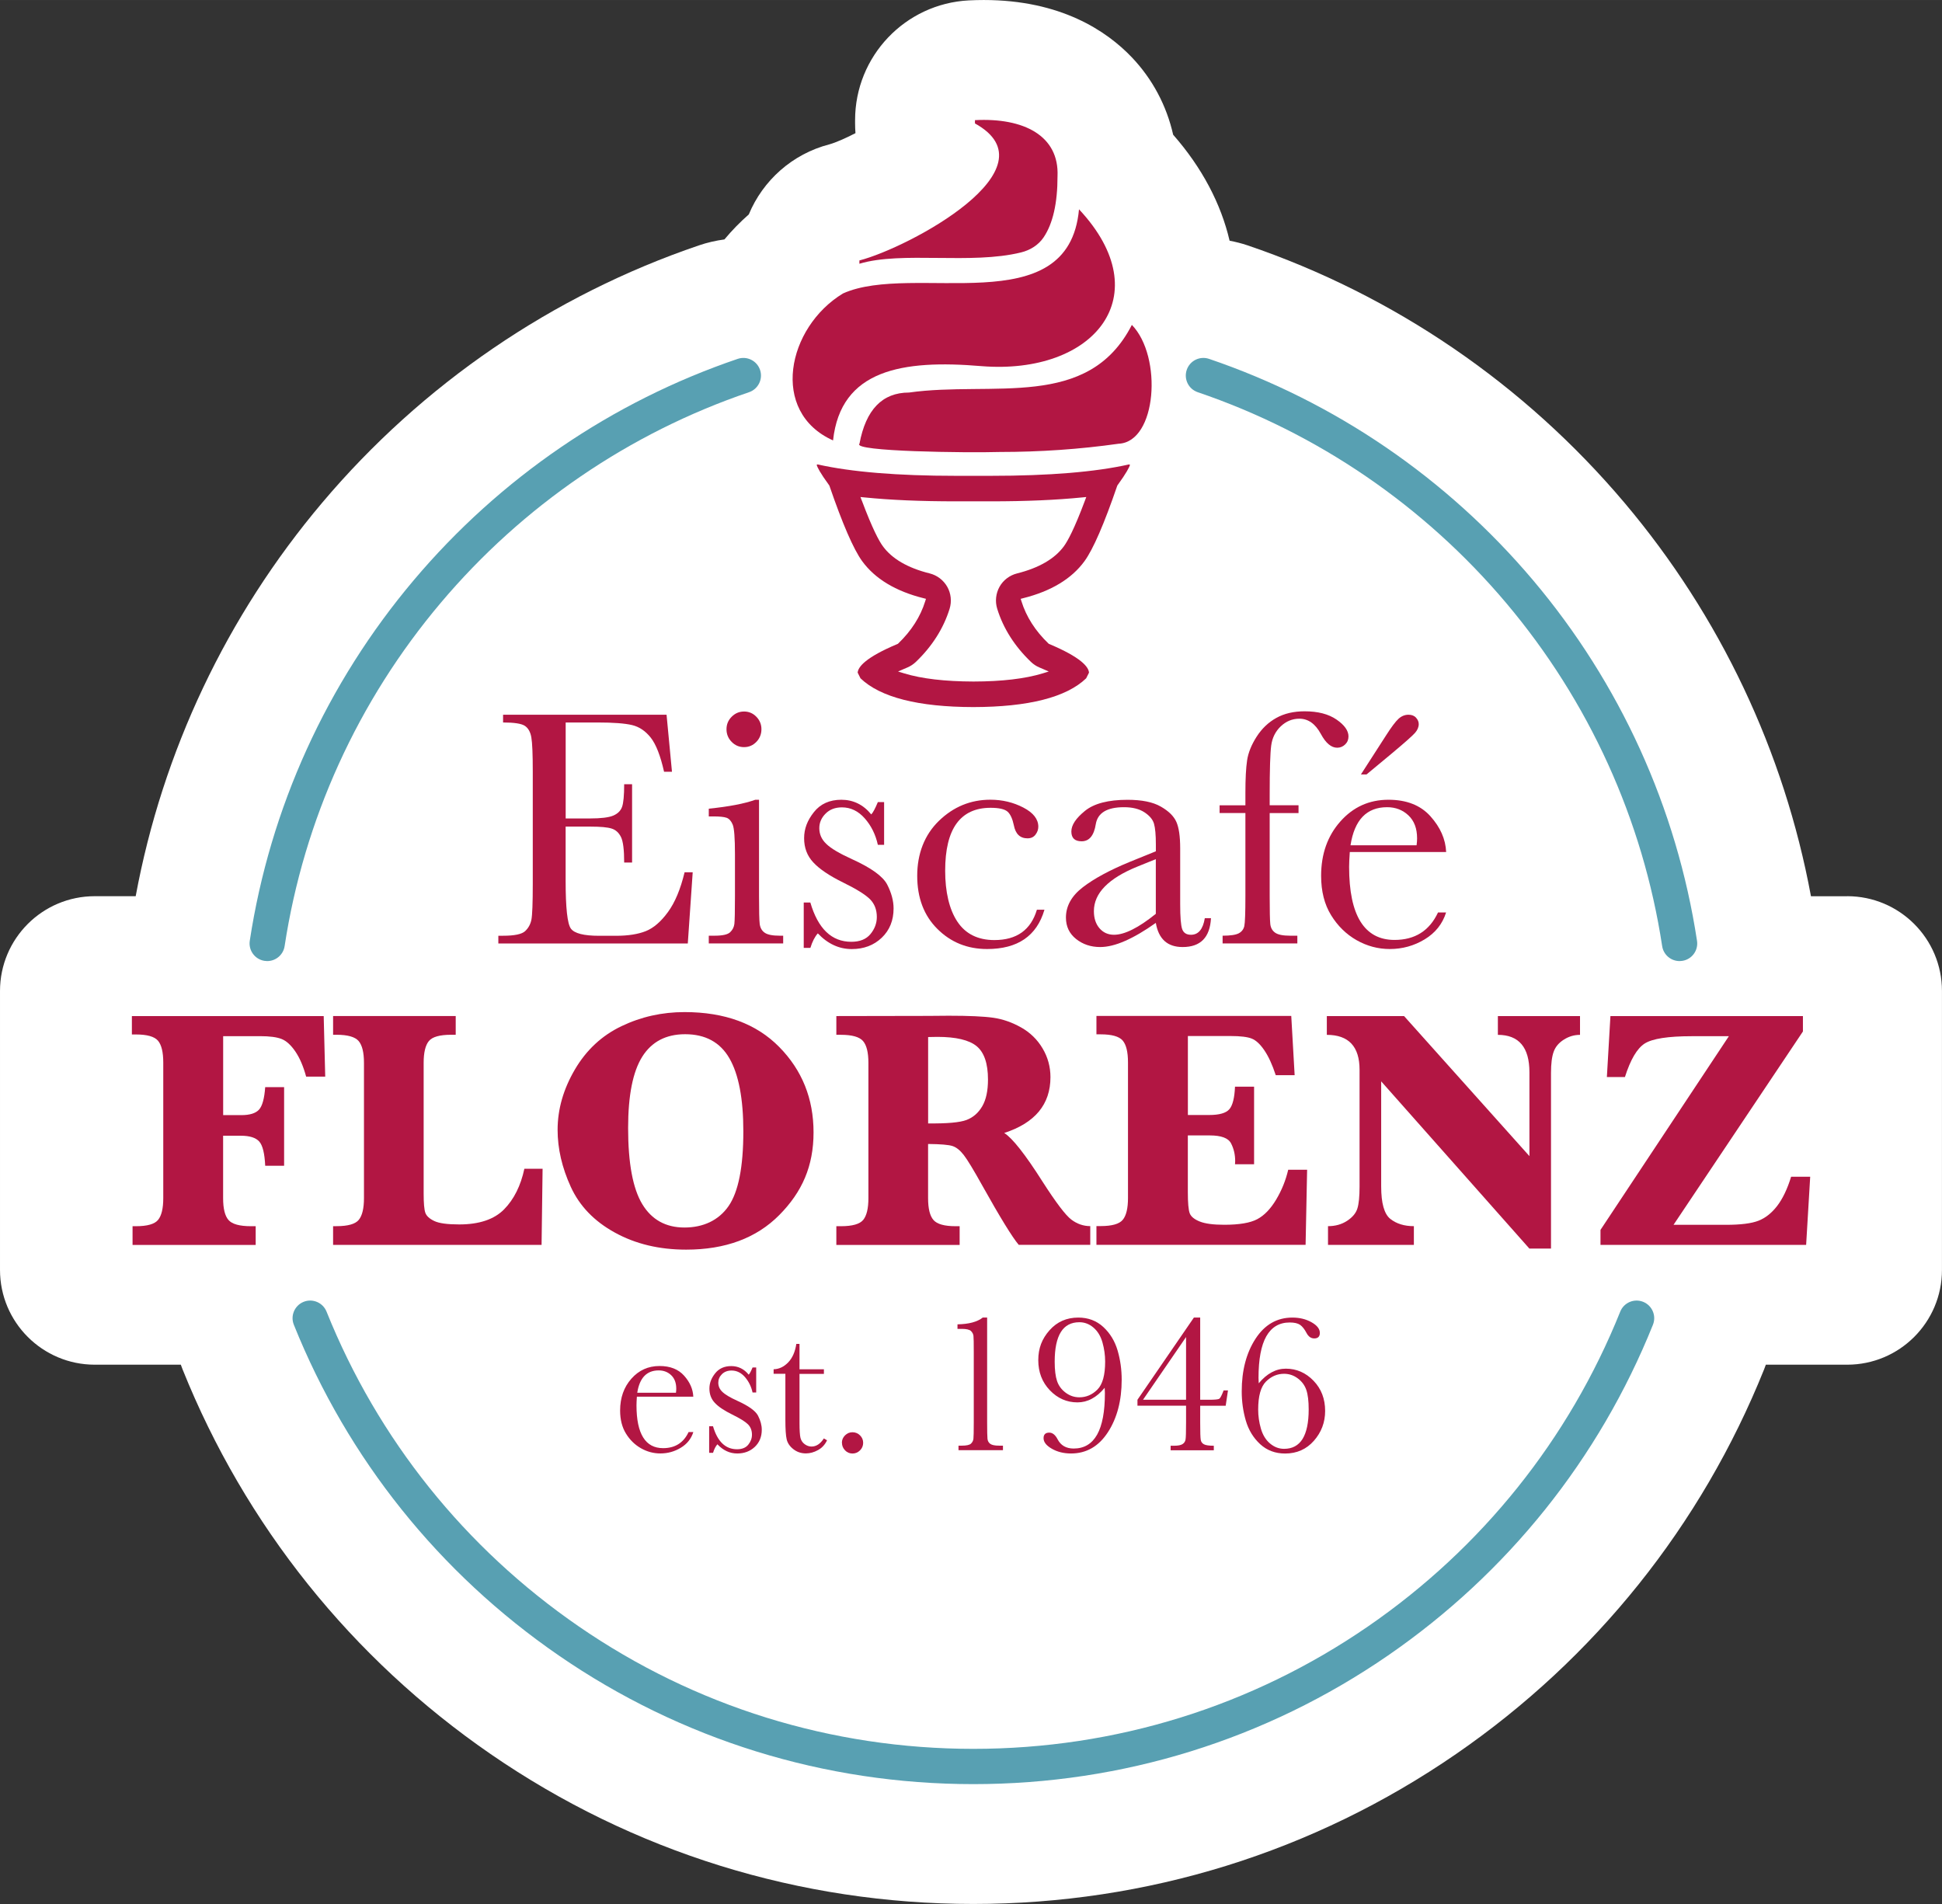
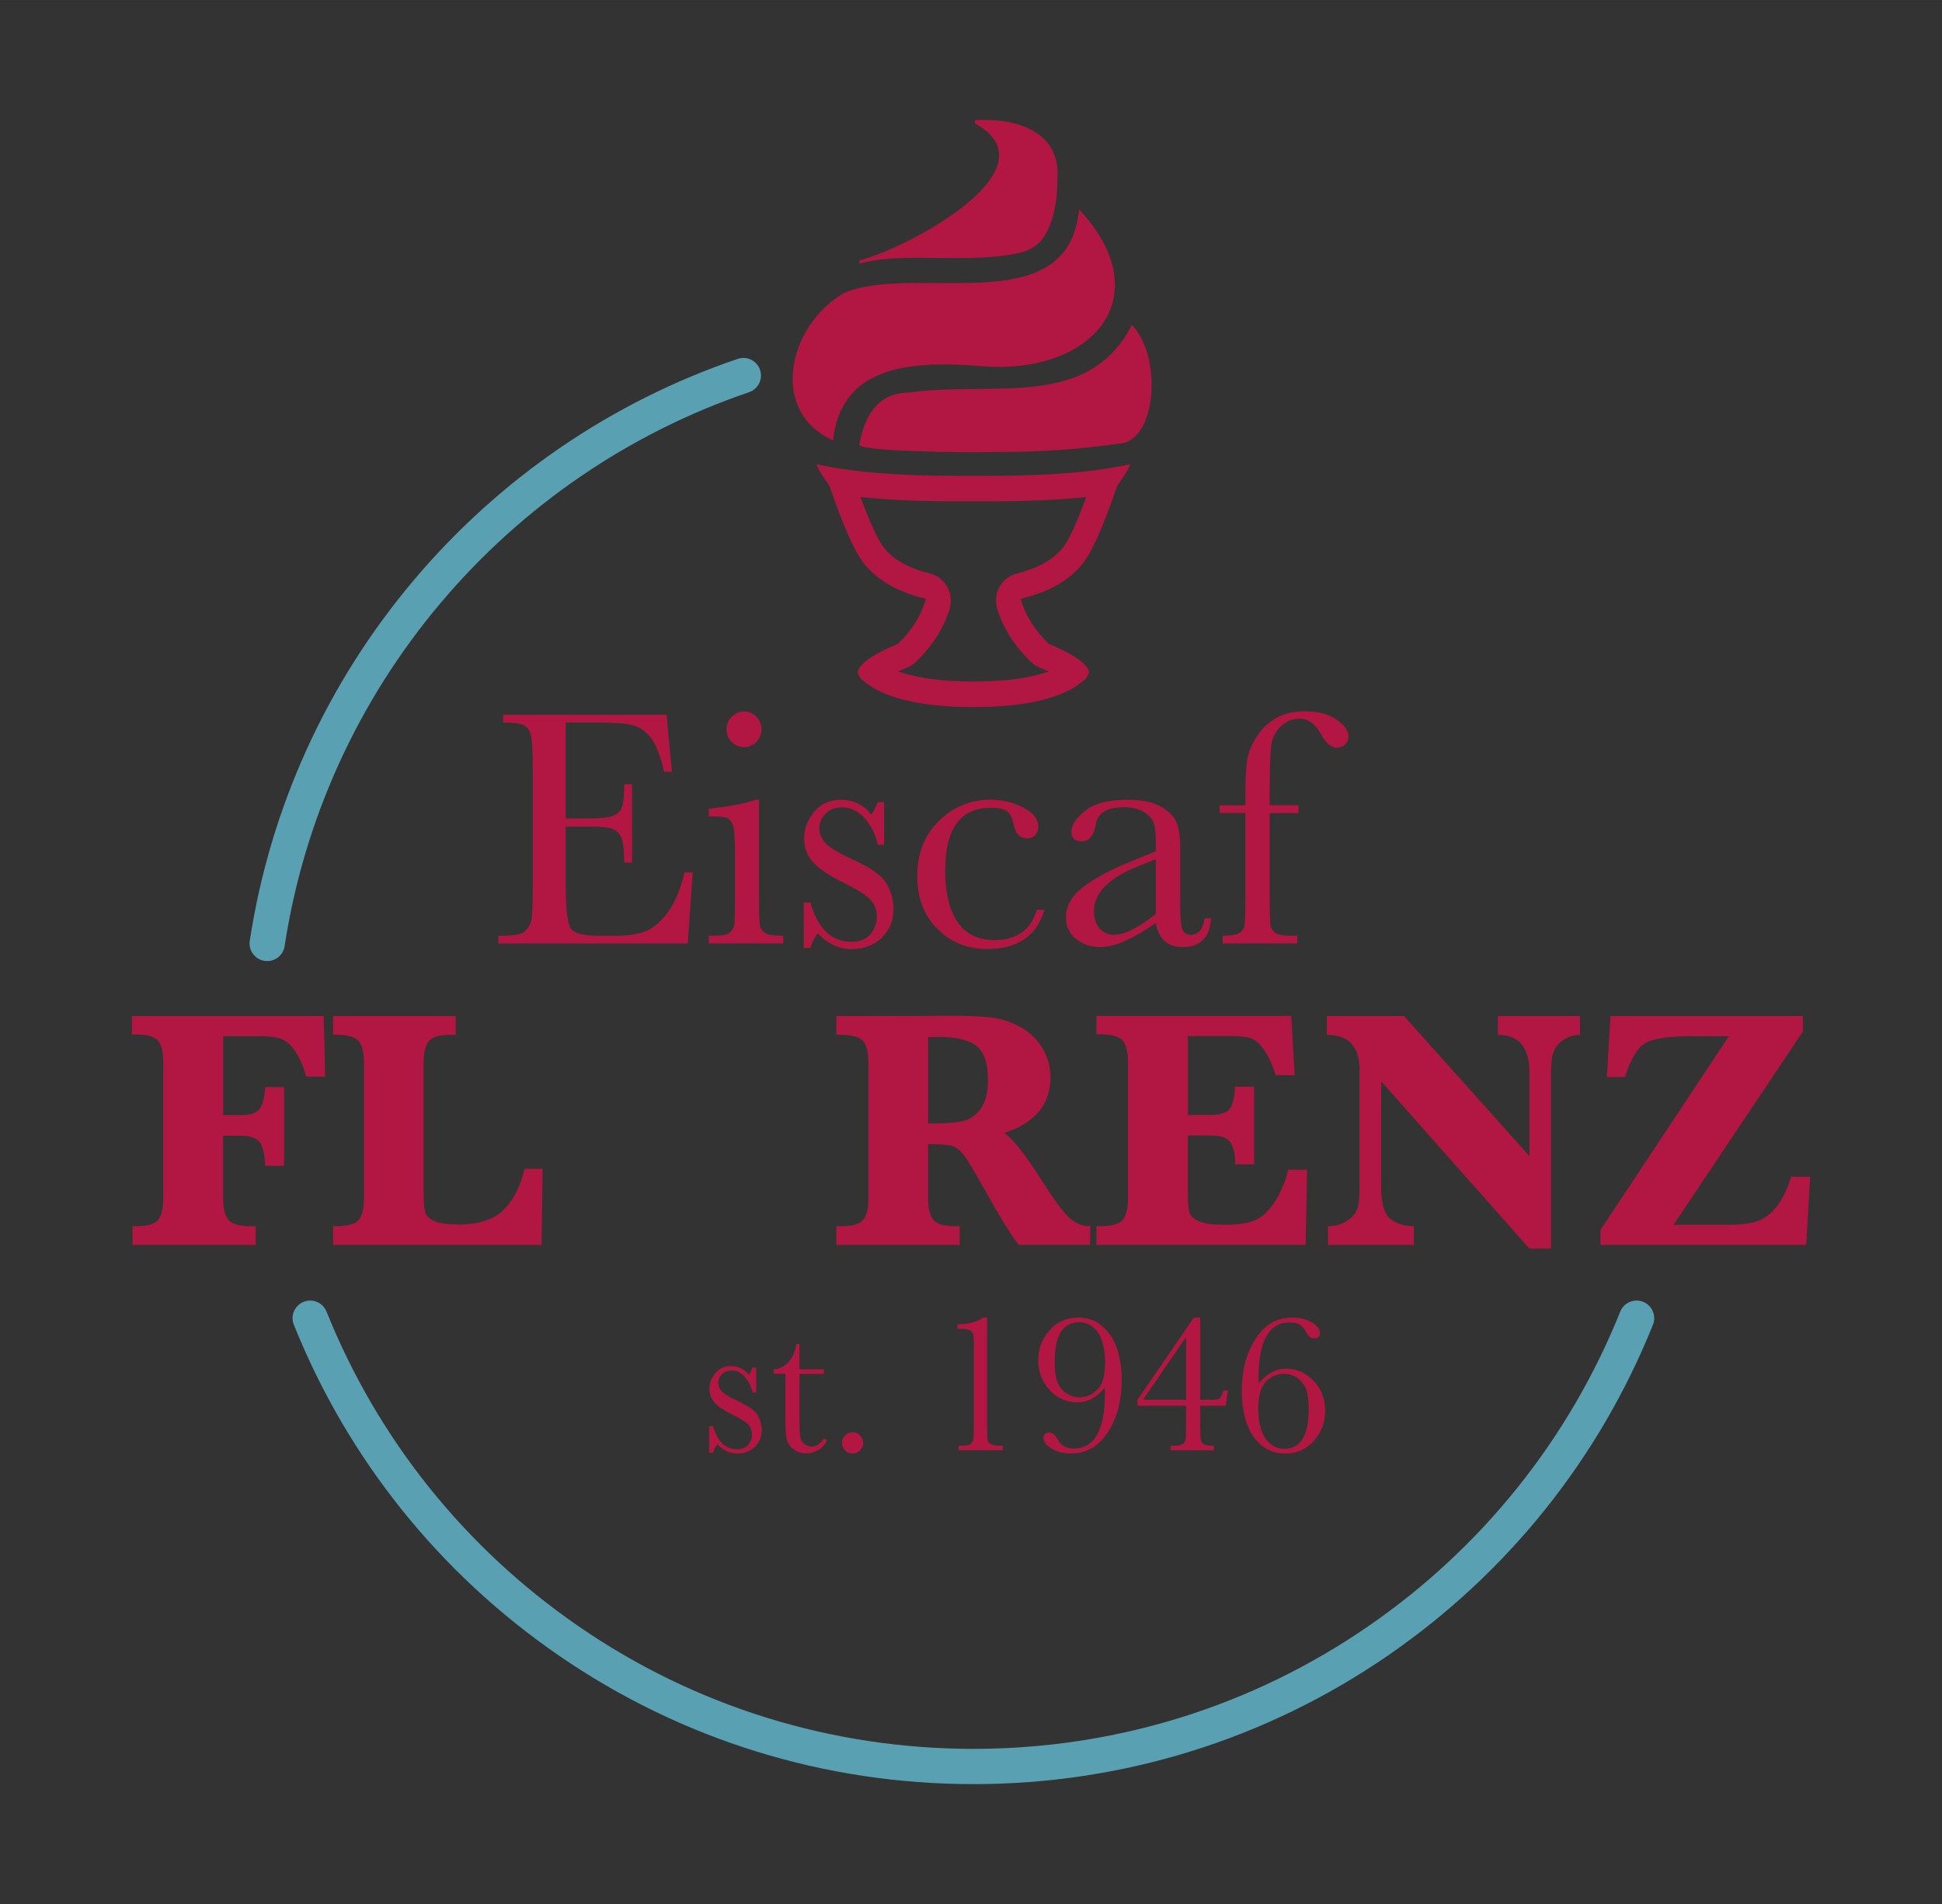
<svg xmlns="http://www.w3.org/2000/svg" width="161.97mm" height="158.8mm" viewBox="0 0 459.13 450.14">
  <rect x="0" y="0" width="459.13" height="450.14" fill="#333333" stroke="none" />
  <defs>
    <style>.cls-1{fill:#b21643;}.cls-1,.cls-2,.cls-3{stroke-width:0px;}.cls-2{fill:#58a0b2;}.cls-3{fill:#fff;}</style>
  </defs>
  <g id="Ebene_2">
-     <path class="cls-3" d="M436.71,211.88h-8.56c-6.34-34.23-21.5-66.27-44.08-93.01-23.69-28.05-54.5-49.1-89.13-60.87-1.39-.47-2.81-.82-4.24-1.1-2.02-8.7-6.51-17.27-13.34-25.05-1.56-6.9-4.9-13.2-9.82-18.35-5.89-6.16-16.73-13.5-34.96-13.5-1.16,0-2.35.03-3.54.09-15.06.78-26.88,13.22-26.88,28.31v.78c0,.77.03,1.54.09,2.3-2.38,1.22-4.67,2.23-6.15,2.64-8.81,2.28-15.73,8.55-19.07,16.57-2.08,1.83-4,3.8-5.76,5.91-2.03.28-4.04.73-6,1.4-34.61,11.76-65.43,32.81-89.11,60.86-22.58,26.74-37.74,58.78-44.08,93.01h-9.67c-12.38,0-22.41,10.04-22.41,22.41v65.94c0,12.38,10.04,22.41,22.41,22.41h20.34c.13.37.26.74.41,1.1,14.81,36.88,40,68.33,72.83,90.95,33.66,23.18,73.12,35.44,114.12,35.44s80.46-12.25,114.12-35.44c32.83-22.61,58.02-54.06,72.84-90.95.15-.36.28-.73.41-1.1h19.23c12.38,0,22.41-10.04,22.41-22.41v-65.94c0-12.38-10.04-22.41-22.41-22.41Z" />
-   </g>
+     </g>
  <g id="logo">
    <path class="cls-2" d="M230.12,421.79c-35.23,0-69.13-10.52-98.04-30.43-28.23-19.44-49.88-46.47-62.61-78.17-.86-2.13.18-4.56,2.31-5.42,2.13-.86,4.56.18,5.42,2.31,12.12,30.17,32.73,55.9,59.61,74.41,27.51,18.95,59.78,28.96,93.32,28.96s65.81-10.02,93.32-28.96c26.88-18.51,47.49-44.24,59.61-74.41.86-2.13,3.28-3.17,5.42-2.31,2.13.86,3.17,3.28,2.31,5.42-12.73,31.69-34.38,58.72-62.61,78.17-28.91,19.91-62.81,30.43-98.04,30.43Z" />
    <path class="cls-2" d="M63.17,227.21c-.21,0-.42-.02-.63-.05-2.27-.35-3.83-2.47-3.49-4.74,4.79-31.41,18.2-60.89,38.78-85.27,20.36-24.12,46.84-42.21,76.58-52.31,2.18-.74,4.54.43,5.28,2.6.74,2.18-.43,4.54-2.6,5.28-28.3,9.62-53.51,26.84-72.89,49.8-19.59,23.2-32.35,51.26-36.91,81.15-.31,2.06-2.09,3.54-4.11,3.54Z" />
-     <path class="cls-2" d="M397.08,227.21c-2.02,0-3.8-1.48-4.11-3.54-4.56-29.89-17.32-57.95-36.91-81.15-19.39-22.96-44.59-40.18-72.89-49.8-2.18-.74-3.34-3.1-2.6-5.28.74-2.18,3.1-3.34,5.28-2.6,29.73,10.11,56.21,28.2,76.58,52.31,20.58,24.37,33.99,53.86,38.78,85.27.35,2.27-1.21,4.4-3.49,4.74-.21.03-.42.05-.63.05Z" />
    <path class="cls-1" d="M255.1,49.48c19.14,20.45,3.51,39.2-23.03,37.08-18.78-1.59-33.3.84-35.12,17.56-15.03-6.74-10.87-26.72,2.34-34.74,16.58-7.47,53.36,7.14,55.81-19.9Z" />
    <path class="cls-1" d="M230.51,28.4c11.52-.6,19.94,3.68,19.51,13.27,0,6.39-1.1,11.21-3.3,14.46-1.23,1.82-3.18,3.02-5.31,3.54-11.83,2.93-28.16-.34-38.23,2.68v-.78c11.73-3.03,46.61-21.73,27.32-32.39v-.78Z" />
    <path class="cls-1" d="M267.59,76.8c7.29,7.5,5.92,27.68-3.12,28.1-9.17,1.3-18.54,1.95-28.1,1.95-7.58.23-35-.09-33.17-1.95,1.5-8.06,5.4-12.1,11.71-12.1,19.77-2.79,42.34,4.25,52.69-16Z" />
    <path class="cls-1" d="M230.12,167.16c-13.03-.02-22-2.31-26.68-6.8l-.67-1.34c.1-1.36,1.86-3.6,9.4-6.77l.1-.04.08-.07c3.11-2.98,5.26-6.35,6.39-10l.18-.57-.58-.15c-6.6-1.65-11.48-4.6-14.51-8.76-2.04-2.81-4.64-8.8-7.73-17.8l-.03-.08-.05-.07c-2.14-2.93-2.78-4.24-2.95-4.81l.22-.11c7.92,1.79,18.92,2.7,32.71,2.7h8.23c13.79,0,24.79-.91,32.71-2.7l.22.11c-.18.57-.82,1.88-2.95,4.81l-.05.07-.03.08c-3.09,9.01-5.69,15-7.73,17.8-3.02,4.16-7.91,7.11-14.51,8.76l-.58.15.18.57c1.13,3.65,3.28,7.02,6.39,10l.08.07.1.04c7.54,3.17,9.3,5.41,9.4,6.77l-.67,1.34c-4.67,4.49-13.65,6.78-26.68,6.8h0ZM203.76,118.35c2.52,6.73,4.08,9.57,4.95,10.76,2.17,2.99,5.9,5.16,11.09,6.45,1.75.44,3.26,1.59,4.15,3.16.89,1.57,1.09,3.46.56,5.19-1.44,4.64-4.12,8.87-7.98,12.57-.59.56-1.26,1-2.01,1.32-.28.12-.55.23-.8.34l-1.4.61,1.47.45c4.13,1.26,9.63,1.9,16.35,1.92,6.72-.01,12.22-.66,16.35-1.92l1.46-.45-1.4-.61c-.25-.11-.52-.23-.8-.34-.75-.31-1.42-.76-2.01-1.32-3.86-3.7-6.55-7.93-7.98-12.57-.53-1.72-.33-3.61.55-5.19s2.4-2.72,4.15-3.16c5.19-1.3,8.92-3.47,11.09-6.45.87-1.2,2.44-4.04,4.95-10.76l.32-.85-.91.09c-6.25.62-13.33.93-21.67.93h-8.23c-8.33,0-15.42-.3-21.67-.93l-.91-.09.32.85Z" />
    <path class="cls-1" d="M161.86,206.22h1.91l-1.16,16.83h-44.79v-1.83h1.12c2.69,0,4.42-.36,5.2-1.08.78-.72,1.28-1.63,1.5-2.73.21-1.1.32-3.91.32-8.44v-26.52c0-4.12-.11-6.83-.34-8.14-.23-1.3-.75-2.21-1.56-2.73-.81-.52-2.52-.78-5.12-.78v-1.83h38.65l1.28,13.48h-1.87c-.85-3.78-1.89-6.45-3.13-8.04-1.24-1.58-2.71-2.58-4.41-2.99-1.7-.41-4.44-.62-8.22-.62h-7.5v22.69h5.74c2.63,0,4.47-.23,5.52-.68,1.05-.45,1.74-1.14,2.07-2.05.33-.92.5-2.71.5-5.36h1.87v18.51h-1.87c0-3-.25-5.02-.76-6.04-.51-1.02-1.24-1.69-2.21-1.99-.97-.31-2.61-.46-4.93-.46h-5.94v12.8c0,6.41.41,10.18,1.24,11.31.82,1.13,3.04,1.7,6.66,1.7h4.03c2.84,0,5.18-.37,7.02-1.1,1.83-.73,3.58-2.23,5.24-4.51,1.66-2.27,2.97-5.4,3.93-9.39Z" />
    <path class="cls-1" d="M179.45,189.07v22.77c0,3.48.05,5.68.16,6.58.11.9.49,1.6,1.16,2.07.66.48,1.85.72,3.55.72h.84v1.83h-17.59v-1.83h1.36c1.89,0,3.12-.27,3.69-.82.57-.54.9-1.2,1-1.95.09-.76.14-2.96.14-6.6v-9.89c0-3.83-.18-6.17-.54-7.02-.36-.85-.84-1.38-1.44-1.6-.6-.21-1.64-.32-3.13-.32h-1.08v-1.83c4.73-.48,8.4-1.18,11.01-2.11h.88ZM171.76,172.4c0-1.14.4-2.13,1.22-2.95.81-.82,1.79-1.24,2.93-1.24s2.11.41,2.91,1.24c.8.82,1.2,1.81,1.2,2.95s-.4,2.17-1.2,2.99c-.8.82-1.77,1.24-2.91,1.24s-2.12-.41-2.93-1.24c-.81-.82-1.22-1.82-1.22-2.99Z" />
    <path class="cls-1" d="M190.02,224.09v-10.73h1.56c1.81,6.2,5.04,9.29,9.69,9.29,2.02,0,3.53-.61,4.53-1.83,1-1.22,1.5-2.57,1.5-4.03,0-1.7-.53-3.1-1.6-4.19-1.09-1.09-3.2-2.41-6.34-3.95-3.3-1.62-5.66-3.22-7.1-4.79-1.44-1.54-2.15-3.44-2.15-5.7s.77-4.21,2.31-6.16c1.54-1.95,3.71-2.93,6.5-2.93s5.2,1.16,7.06,3.47c.4-.4.92-1.37,1.56-2.91h1.48v10.09h-1.48c-.53-2.42-1.56-4.5-3.09-6.24-1.53-1.74-3.33-2.61-5.4-2.61-1.6,0-2.89.49-3.87,1.48-.98.98-1.48,2.13-1.48,3.43,0,1.44.54,2.67,1.64,3.71,1.06,1.06,3.1,2.27,6.1,3.63,4.52,2.05,7.28,4.04,8.3,5.98,1.01,1.97,1.52,3.86,1.52,5.66,0,2.85-.94,5.16-2.81,6.94-1.87,1.78-4.23,2.67-7.08,2.67-3,0-5.68-1.24-8.02-3.71-.72.8-1.3,1.94-1.76,3.43h-1.56Z" />
    <path class="cls-1" d="M245.18,215.07h1.75c-1.81,6.2-6.33,9.29-13.56,9.29-4.65,0-8.57-1.58-11.75-4.75-3.18-3.16-4.77-7.35-4.77-12.56s1.71-9.68,5.14-13c3.43-3.32,7.48-4.99,12.16-4.99,2.82,0,5.41.62,7.78,1.85s3.55,2.75,3.55,4.53c0,.67-.22,1.29-.66,1.87-.44.59-1.07.88-1.89.88-1.76,0-2.83-1.02-3.23-3.07-.32-1.54-.81-2.62-1.48-3.23-.69-.61-2.03-.92-4.03-.92-3.56,0-6.24,1.24-8.04,3.71-1.79,2.47-2.69,6.2-2.69,11.17s.96,9.15,2.89,12.04c1.93,2.9,4.85,4.35,8.75,4.35,5.27,0,8.62-2.39,10.05-7.18Z" />
    <path class="cls-1" d="M284.82,217.07h1.48c-.24,4.55-2.47,6.82-6.7,6.82-1.81,0-3.24-.48-4.29-1.44s-1.73-2.38-2.05-4.27c-2.66,1.89-5.09,3.31-7.28,4.27-2.19.96-4.15,1.44-5.88,1.44-2.21,0-4.11-.64-5.7-1.91-1.6-1.28-2.39-2.96-2.39-5.06,0-2.74,1.34-5.13,4.01-7.18,2.67-2.05,6.36-4.04,11.07-5.98l6.18-2.51v-1.6c0-2.26-.15-3.89-.44-4.91-.29-1.01-1.05-1.91-2.27-2.71-1.22-.8-2.83-1.2-4.83-1.2-3.99,0-6.21,1.33-6.66,3.99-.43,2.71-1.54,4.07-3.35,4.07-1.62,0-2.43-.77-2.43-2.31s1.08-3.14,3.23-4.89c2.15-1.74,5.5-2.61,10.05-2.61,3.38,0,6,.53,7.86,1.6,1.86,1.06,3.09,2.27,3.69,3.63.6,1.36.9,3.43.9,6.22v13.2c0,3.08.16,5.06.48,5.94.32.88,1.01,1.32,2.07,1.32,1.75,0,2.84-1.3,3.27-3.91ZM273.26,203.11l-4.35,1.76c-6.86,2.79-10.29,6.3-10.29,10.53,0,1.68.44,3.02,1.32,4.05.88,1.02,2.02,1.54,3.43,1.54,1.25,0,2.7-.41,4.35-1.24,1.65-.82,3.5-2.06,5.54-3.71v-12.92Z" />
    <path class="cls-1" d="M307,190.39v1.83h-6.82v19.62c0,3.48.05,5.68.14,6.58.09.9.47,1.6,1.14,2.07.66.48,1.85.72,3.55.72h1.71v1.83h-17.67v-1.83c1.83,0,3.1-.19,3.81-.56.7-.37,1.14-.94,1.32-1.7.17-.76.26-3.13.26-7.12v-19.62h-6.1v-1.83h6.1v-2.95c0-3.3.13-5.85.4-7.66.27-1.81,1.02-3.68,2.25-5.6,1.24-1.93,2.79-3.41,4.67-4.45,1.87-1.04,4.1-1.56,6.68-1.56,3.14,0,5.65.65,7.54,1.95,1.89,1.3,2.83,2.63,2.83,3.99,0,.77-.27,1.41-.8,1.91-.53.51-1.16.76-1.87.76-1.41,0-2.7-1.09-3.87-3.27-1.3-2.39-2.99-3.59-5.07-3.59-1.67,0-3.14.61-4.41,1.81-1.26,1.21-2.01,2.72-2.25,4.53-.24,1.81-.36,5.69-.36,11.65v2.47h6.82Z" />
-     <path class="cls-1" d="M341.89,201.43h-22.77c-.11,1.57-.16,2.74-.16,3.51,0,5.74.9,10.06,2.69,12.94,1.8,2.88,4.47,4.33,8.04,4.33,4.84,0,8.27-2.17,10.29-6.5h1.91c-.85,2.71-2.54,4.83-5.06,6.36-2.53,1.53-5.28,2.29-8.26,2.29-2.77,0-5.38-.7-7.84-2.09-2.46-1.4-4.47-3.37-6.04-5.92s-2.35-5.65-2.35-9.29c0-5.16,1.52-9.45,4.55-12.86,3.03-3.42,6.82-5.13,11.37-5.13,4.28,0,7.59,1.3,9.93,3.91,2.34,2.61,3.58,5.42,3.71,8.46ZM334.91,199.84c.08-.61.12-1.16.12-1.64,0-2.34-.68-4.15-2.05-5.44-1.37-1.29-3.05-1.93-5.04-1.93-4.84,0-7.72,3-8.65,9.01h15.63ZM323.07,183.09h-1.32l5.98-9.29c1.22-1.91,2.19-3.2,2.89-3.85.7-.65,1.5-.98,2.37-.98.77,0,1.37.23,1.79.7.42.47.64.96.64,1.5,0,.72-.29,1.41-.86,2.07s-2.39,2.27-5.44,4.83l-6.06,5.03Z" />
    <path class="cls-1" d="M52.75,268.5v14.76c0,2.47.42,4.19,1.28,5.17.85.97,2.62,1.46,5.3,1.46h1.12v4.43h-29.11v-4.43h.8c2.69,0,4.43-.5,5.24-1.5.81-1,1.22-2.7,1.22-5.13v-32.07c0-2.47-.42-4.19-1.26-5.17-.84-.97-2.57-1.46-5.2-1.46h-.96v-4.35h45.35l.36,14.32h-4.51c-.67-2.45-1.52-4.43-2.55-5.94s-2.11-2.5-3.23-2.95c-1.12-.45-2.82-.68-5.11-.68h-8.73v18.67h4.27c2.02,0,3.42-.43,4.21-1.3.78-.86,1.27-2.64,1.46-5.32h4.47v18.59h-4.47c-.13-2.9-.6-4.81-1.4-5.72s-2.25-1.38-4.35-1.38h-4.19Z" />
    <path class="cls-1" d="M128.28,276.32l-.24,17.99h-49.29v-4.43h.8c2.71,0,4.47-.5,5.28-1.5.81-1,1.22-2.7,1.22-5.13v-31.99c0-2.47-.43-4.19-1.28-5.17-.85-.97-2.59-1.46-5.22-1.46h-.8v-4.43h28.99v4.43h-1.08c-2.71,0-4.47.5-5.28,1.5-.81,1-1.22,2.71-1.22,5.13v30.87c0,2.31.13,3.84.4,4.59.27.75.96,1.39,2.09,1.93,1.13.55,3.1.82,5.92.82,4.73,0,8.27-1.19,10.61-3.57,2.34-2.38,3.93-5.58,4.79-9.59h4.31Z" />
-     <path class="cls-1" d="M131.83,267.11c0-4.87,1.36-9.61,4.07-14.24,2.71-4.63,6.39-8.05,11.03-10.27,4.64-2.22,9.6-3.33,14.9-3.33,9.52,0,16.98,2.75,22.39,8.24,5.41,5.49,8.12,12.22,8.12,20.2s-2.7,14.09-8.1,19.54c-5.4,5.45-12.74,8.18-22.02,8.18-6.36,0-11.97-1.34-16.85-4.03-4.88-2.68-8.36-6.29-10.43-10.83-2.07-4.53-3.11-9.02-3.11-13.46ZM148.5,266.67c0,8.32,1.12,14.32,3.35,18.01,2.23,3.68,5.56,5.52,9.97,5.52s8.07-1.68,10.41-5.04c2.34-3.36,3.51-9.26,3.51-17.69,0-7.71-1.1-13.47-3.29-17.27-2.19-3.8-5.68-5.7-10.47-5.7-4.52,0-7.9,1.77-10.13,5.3-2.23,3.54-3.35,9.16-3.35,16.87Z" />
    <path class="cls-1" d="M219.42,270.46v12.8c0,2.47.42,4.19,1.28,5.17.85.97,2.59,1.46,5.22,1.46h.96v4.43h-29.15v-4.43h1.08c2.71,0,4.47-.5,5.28-1.5.81-1,1.22-2.7,1.22-5.13v-31.99c0-2.47-.43-4.19-1.28-5.17-.85-.97-2.59-1.46-5.22-1.46h-1.08v-4.43l21.7-.04,4.87-.04c4.81,0,8.33.16,10.55.48,2.22.32,4.41,1.08,6.56,2.29,2.15,1.21,3.85,2.87,5.09,4.97,1.24,2.1,1.85,4.36,1.85,6.78,0,6.43-3.64,10.83-10.93,13.2,1.94,1.22,4.96,5.05,9.05,11.49,3.19,4.97,5.46,7.97,6.82,8.99,1.36,1.02,2.84,1.54,4.47,1.54v4.43h-16.91c-1.54-1.83-4.4-6.49-8.58-13.96-2.1-3.78-3.58-6.21-4.43-7.3s-1.72-1.79-2.61-2.09c-.89-.31-2.83-.47-5.8-.5ZM219.42,265.59c4.49.05,7.52-.22,9.09-.82,1.57-.6,2.8-1.67,3.71-3.23s1.36-3.66,1.36-6.32c0-3.8-.9-6.43-2.69-7.9-1.79-1.46-4.89-2.19-9.27-2.19-.56,0-1.29.01-2.19.04v20.42Z" />
    <path class="cls-1" d="M280.83,268.46v13.36c0,2.55.15,4.22.44,5,.29.78,1.08,1.44,2.35,1.95,1.28.52,3.22.78,5.82.78,3.54,0,6.14-.44,7.8-1.32,1.66-.88,3.15-2.42,4.47-4.63s2.27-4.56,2.85-7.06h4.47l-.36,17.75h-49.45v-4.43h1c2.69,0,4.43-.5,5.24-1.5.81-1,1.22-2.7,1.22-5.13v-32.07c0-2.47-.42-4.19-1.26-5.17-.84-.97-2.57-1.46-5.2-1.46h-1v-4.35h46.06l.8,14h-4.47c-.8-2.45-1.69-4.39-2.67-5.84-.98-1.45-1.97-2.38-2.97-2.79-1-.41-2.68-.62-5.04-.62h-10.09v18.67h5.03c2.39,0,3.98-.45,4.77-1.36.78-.9,1.23-2.69,1.34-5.34h4.51v18.35h-4.51c.03-.35.04-.6.04-.76,0-1.54-.33-2.94-.98-4.19-.65-1.25-2.32-1.87-5.01-1.87h-5.18Z" />
    <path class="cls-1" d="M326.54,255.62v24.85c0,3.99.72,6.55,2.17,7.7,1.45,1.14,3.3,1.71,5.56,1.71v4.43h-20.3v-4.43c1.73,0,3.23-.42,4.51-1.26,1.28-.84,2.09-1.81,2.43-2.91.35-1.1.52-2.84.52-5.2v-27.6c0-5.5-2.58-8.26-7.74-8.26v-4.43h18.27l29.63,33.1v-19.82c0-5.9-2.49-8.85-7.46-8.85v-4.43h19.42v4.43c-1.36,0-2.63.37-3.81,1.12-1.18.74-1.99,1.69-2.41,2.85-.43,1.16-.64,2.84-.64,5.04v41.52h-5.11l-35.06-39.56Z" />
    <path class="cls-1" d="M378.39,294.31v-3.55l30.35-45.79h-8.77c-5.61,0-9.32.58-11.13,1.73-1.81,1.16-3.36,3.8-4.67,7.92h-4.27l.84-14.4h45.51v3.63l-30.59,45.71h12.4c3.46,0,6.01-.32,7.66-.96,1.65-.64,3.12-1.8,4.43-3.49,1.3-1.69,2.41-3.99,3.31-6.92h4.51l-.96,16.11h-48.62Z" />
-     <path class="cls-1" d="M163.9,330.19h-13.33c-.06.92-.09,1.6-.09,2.06,0,3.36.53,5.89,1.58,7.58s2.62,2.53,4.71,2.53c2.83,0,4.84-1.27,6.03-3.81h1.12c-.5,1.59-1.49,2.83-2.97,3.72-1.48.9-3.09,1.34-4.83,1.34-1.62,0-3.15-.41-4.59-1.23-1.44-.82-2.62-1.97-3.54-3.47-.92-1.49-1.38-3.31-1.38-5.44,0-3.02.89-5.53,2.66-7.53s3.99-3,6.66-3c2.51,0,4.44.76,5.81,2.29,1.37,1.53,2.09,3.18,2.17,4.95ZM159.81,329.26c.05-.36.07-.68.07-.96,0-1.37-.4-2.43-1.2-3.19s-1.79-1.13-2.95-1.13c-2.83,0-4.52,1.76-5.07,5.28h9.15Z" />
    <path class="cls-1" d="M167.66,343.46v-6.28h.91c1.06,3.63,2.95,5.44,5.68,5.44,1.18,0,2.07-.36,2.65-1.07.58-.72.88-1.5.88-2.36,0-1-.31-1.81-.93-2.45-.64-.64-1.88-1.41-3.71-2.31-1.93-.95-3.32-1.88-4.16-2.8-.84-.9-1.26-2.02-1.26-3.34s.45-2.46,1.35-3.61c.9-1.14,2.17-1.72,3.81-1.72s3.04.68,4.13,2.03c.23-.23.54-.8.91-1.7h.86v5.91h-.86c-.31-1.42-.92-2.63-1.81-3.66-.9-1.02-1.95-1.53-3.16-1.53-.93,0-1.69.29-2.27.86-.58.58-.86,1.25-.86,2.01,0,.84.32,1.57.96,2.17.62.62,1.81,1.33,3.57,2.13,2.65,1.2,4.27,2.37,4.86,3.5.59,1.15.89,2.26.89,3.32,0,1.67-.55,3.02-1.65,4.06s-2.48,1.56-4.15,1.56c-1.76,0-3.32-.72-4.69-2.17-.42.47-.76,1.14-1.03,2.01h-.91Z" />
    <path class="cls-1" d="M194.79,324.8h-5.77v11.56c0,1.77.08,2.97.23,3.58.16.62.49,1.11.99,1.48.51.37,1.05.56,1.62.56,1.12,0,2.09-.64,2.92-1.92l.75.44c-.48,1.03-1.2,1.8-2.14,2.32s-1.9.78-2.86.78c-1.12,0-2.11-.33-2.95-.99-.85-.66-1.38-1.44-1.59-2.32-.21-.89-.31-2.44-.31-4.67v-10.84h-2.78v-1.07c1.28-.03,2.42-.57,3.43-1.61,1.01-1.04,1.66-2.51,1.94-4.39h.75v6h5.77v1.07Z" />
    <path class="cls-1" d="M199.04,341.1c0-.68.25-1.27.74-1.76.49-.49,1.08-.74,1.76-.74s1.3.25,1.79.74c.49.49.74,1.08.74,1.76s-.25,1.3-.75,1.79c-.5.49-1.09.74-1.77.74s-1.29-.25-1.77-.76c-.48-.51-.72-1.09-.72-1.76Z" />
    <path class="cls-1" d="M232.35,311.49h1.03v24.8c0,2.04.03,3.32.08,3.85s.28.93.67,1.21c.39.28,1.08.42,2.08.42h.91v1.07h-10.51v-1.07h.77c1.12,0,1.85-.16,2.18-.48.33-.32.53-.7.58-1.14.05-.44.08-1.73.08-3.87v-16.63c0-2.1-.02-3.38-.07-3.82-.05-.44-.25-.83-.6-1.17-.35-.33-1.08-.5-2.18-.5h-1v-1.07c2.69-.05,4.69-.58,5.98-1.61Z" />
    <path class="cls-1" d="M261.17,328.09c-.95,1.15-1.96,2.02-3.04,2.59-1.07.58-2.2.86-3.39.86-2.52,0-4.7-.95-6.53-2.86-1.83-1.91-2.74-4.29-2.74-7.13s.89-5.06,2.66-7.06c1.77-2,4.04-3,6.8-3,2.33,0,4.3.74,5.91,2.22,1.6,1.48,2.73,3.33,3.38,5.55.65,2.22.97,4.53.97,6.92,0,4.94-1.09,9.08-3.26,12.42s-5.08,5.02-8.72,5.02c-1.71,0-3.22-.37-4.53-1.12-1.31-.75-1.96-1.58-1.96-2.5,0-.87.45-1.31,1.35-1.31.76,0,1.42.52,1.96,1.56.75,1.46,2.02,2.2,3.81,2.2,2.46,0,4.3-1.09,5.54-3.28,1.23-2.19,1.84-5.46,1.84-9.82,0-.36-.02-.78-.05-1.26ZM261.28,321.88c0-1.51-.21-3.01-.63-4.5-.42-1.49-1.13-2.66-2.12-3.51-1-.86-2.11-1.28-3.34-1.28-1.95,0-3.41.77-4.38,2.32-.97,1.55-1.46,3.88-1.46,7,0,1.96.19,3.49.56,4.59.37,1.1,1.05,2.01,2.02,2.74.97.73,2.06,1.1,3.26,1.1,1.62,0,3.04-.61,4.26-1.83,1.22-1.22,1.83-3.43,1.83-6.62Z" />
    <path class="cls-1" d="M280.41,332.32h-11.49v-1.4l13.34-19.43h1.49v19.43h2.15c1.32,0,2.11-.08,2.36-.23.25-.16.59-.82,1.03-1.98h1.03l-.54,3.62h-6.03v3.97c0,2.26.04,3.62.13,4.1.08.48.34.83.76,1.05.42.23,1.2.34,2.33.34v1.07h-10.21v-1.07h.82c.93,0,1.6-.13,2-.39.4-.26.63-.62.71-1.09.08-.47.12-1.81.12-4.02v-3.97ZM280.41,330.92v-14.83l-10.18,14.83h10.18Z" />
    <path class="cls-1" d="M297.6,327.02c.96-1.15,1.98-2.02,3.05-2.59,1.07-.58,2.18-.86,3.35-.86,2.52,0,4.7.95,6.54,2.85,1.84,1.9,2.75,4.28,2.75,7.15,0,2.69-.89,5.04-2.66,7.05-1.77,2.01-4.04,3.01-6.8,3.01-2.33,0-4.3-.74-5.91-2.22-1.6-1.48-2.73-3.33-3.38-5.55-.65-2.22-.97-4.53-.97-6.92,0-4.95,1.09-9.1,3.26-12.44,2.17-3.34,5.08-5.01,8.72-5.01,1.71,0,3.22.37,4.53,1.11s1.96,1.58,1.96,2.51c0,.87-.44,1.31-1.33,1.31-.76,0-1.37-.43-1.82-1.29-.47-.89-.97-1.53-1.52-1.92-.54-.37-1.36-.56-2.45-.56-2.46,0-4.3,1.09-5.54,3.27-1.23,2.18-1.84,5.46-1.84,9.83,0,.39.02.81.05,1.26ZM297.46,333.23c0,1.51.21,3.01.64,4.5.43,1.49,1.14,2.66,2.14,3.51s2.11,1.28,3.34,1.28c1.95,0,3.4-.78,4.37-2.33.96-1.56,1.45-3.88,1.45-6.98,0-1.96-.18-3.49-.55-4.59-.37-1.1-1.04-2.01-2.01-2.74-.97-.73-2.06-1.1-3.26-1.1-1.62,0-3.04.61-4.27,1.83-1.23,1.22-1.85,3.43-1.85,6.62Z" />
  </g>
</svg>